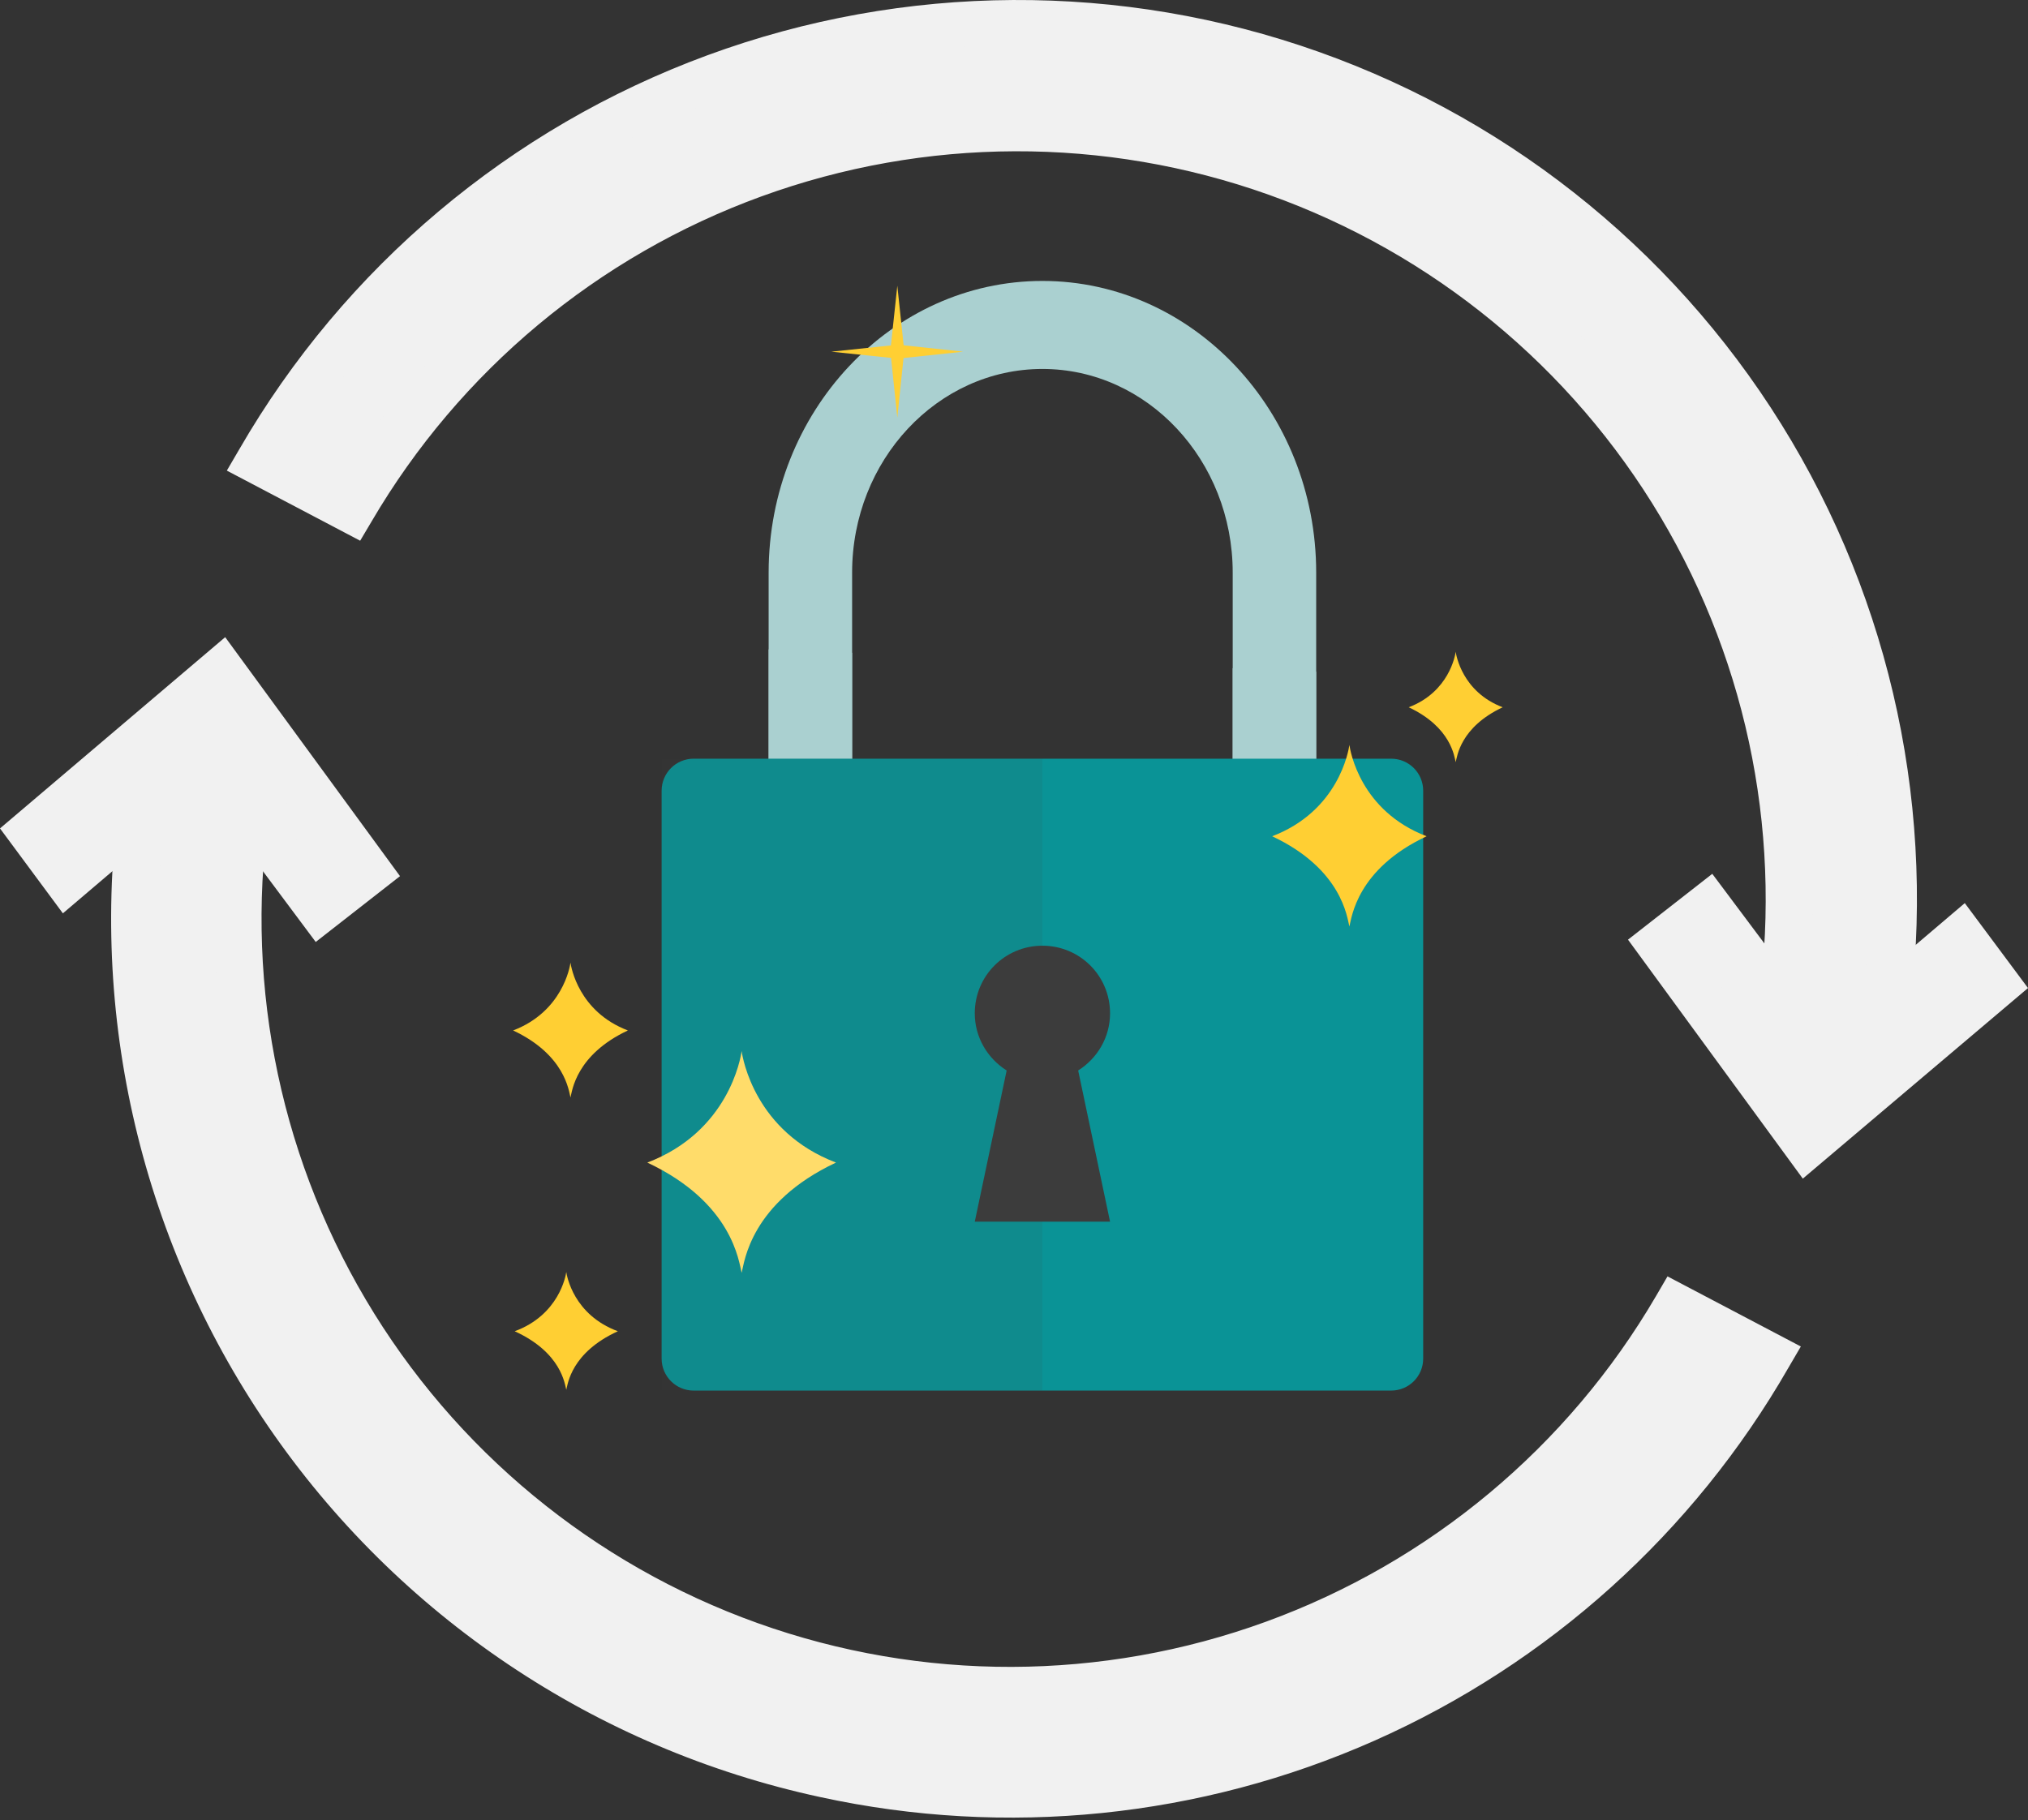
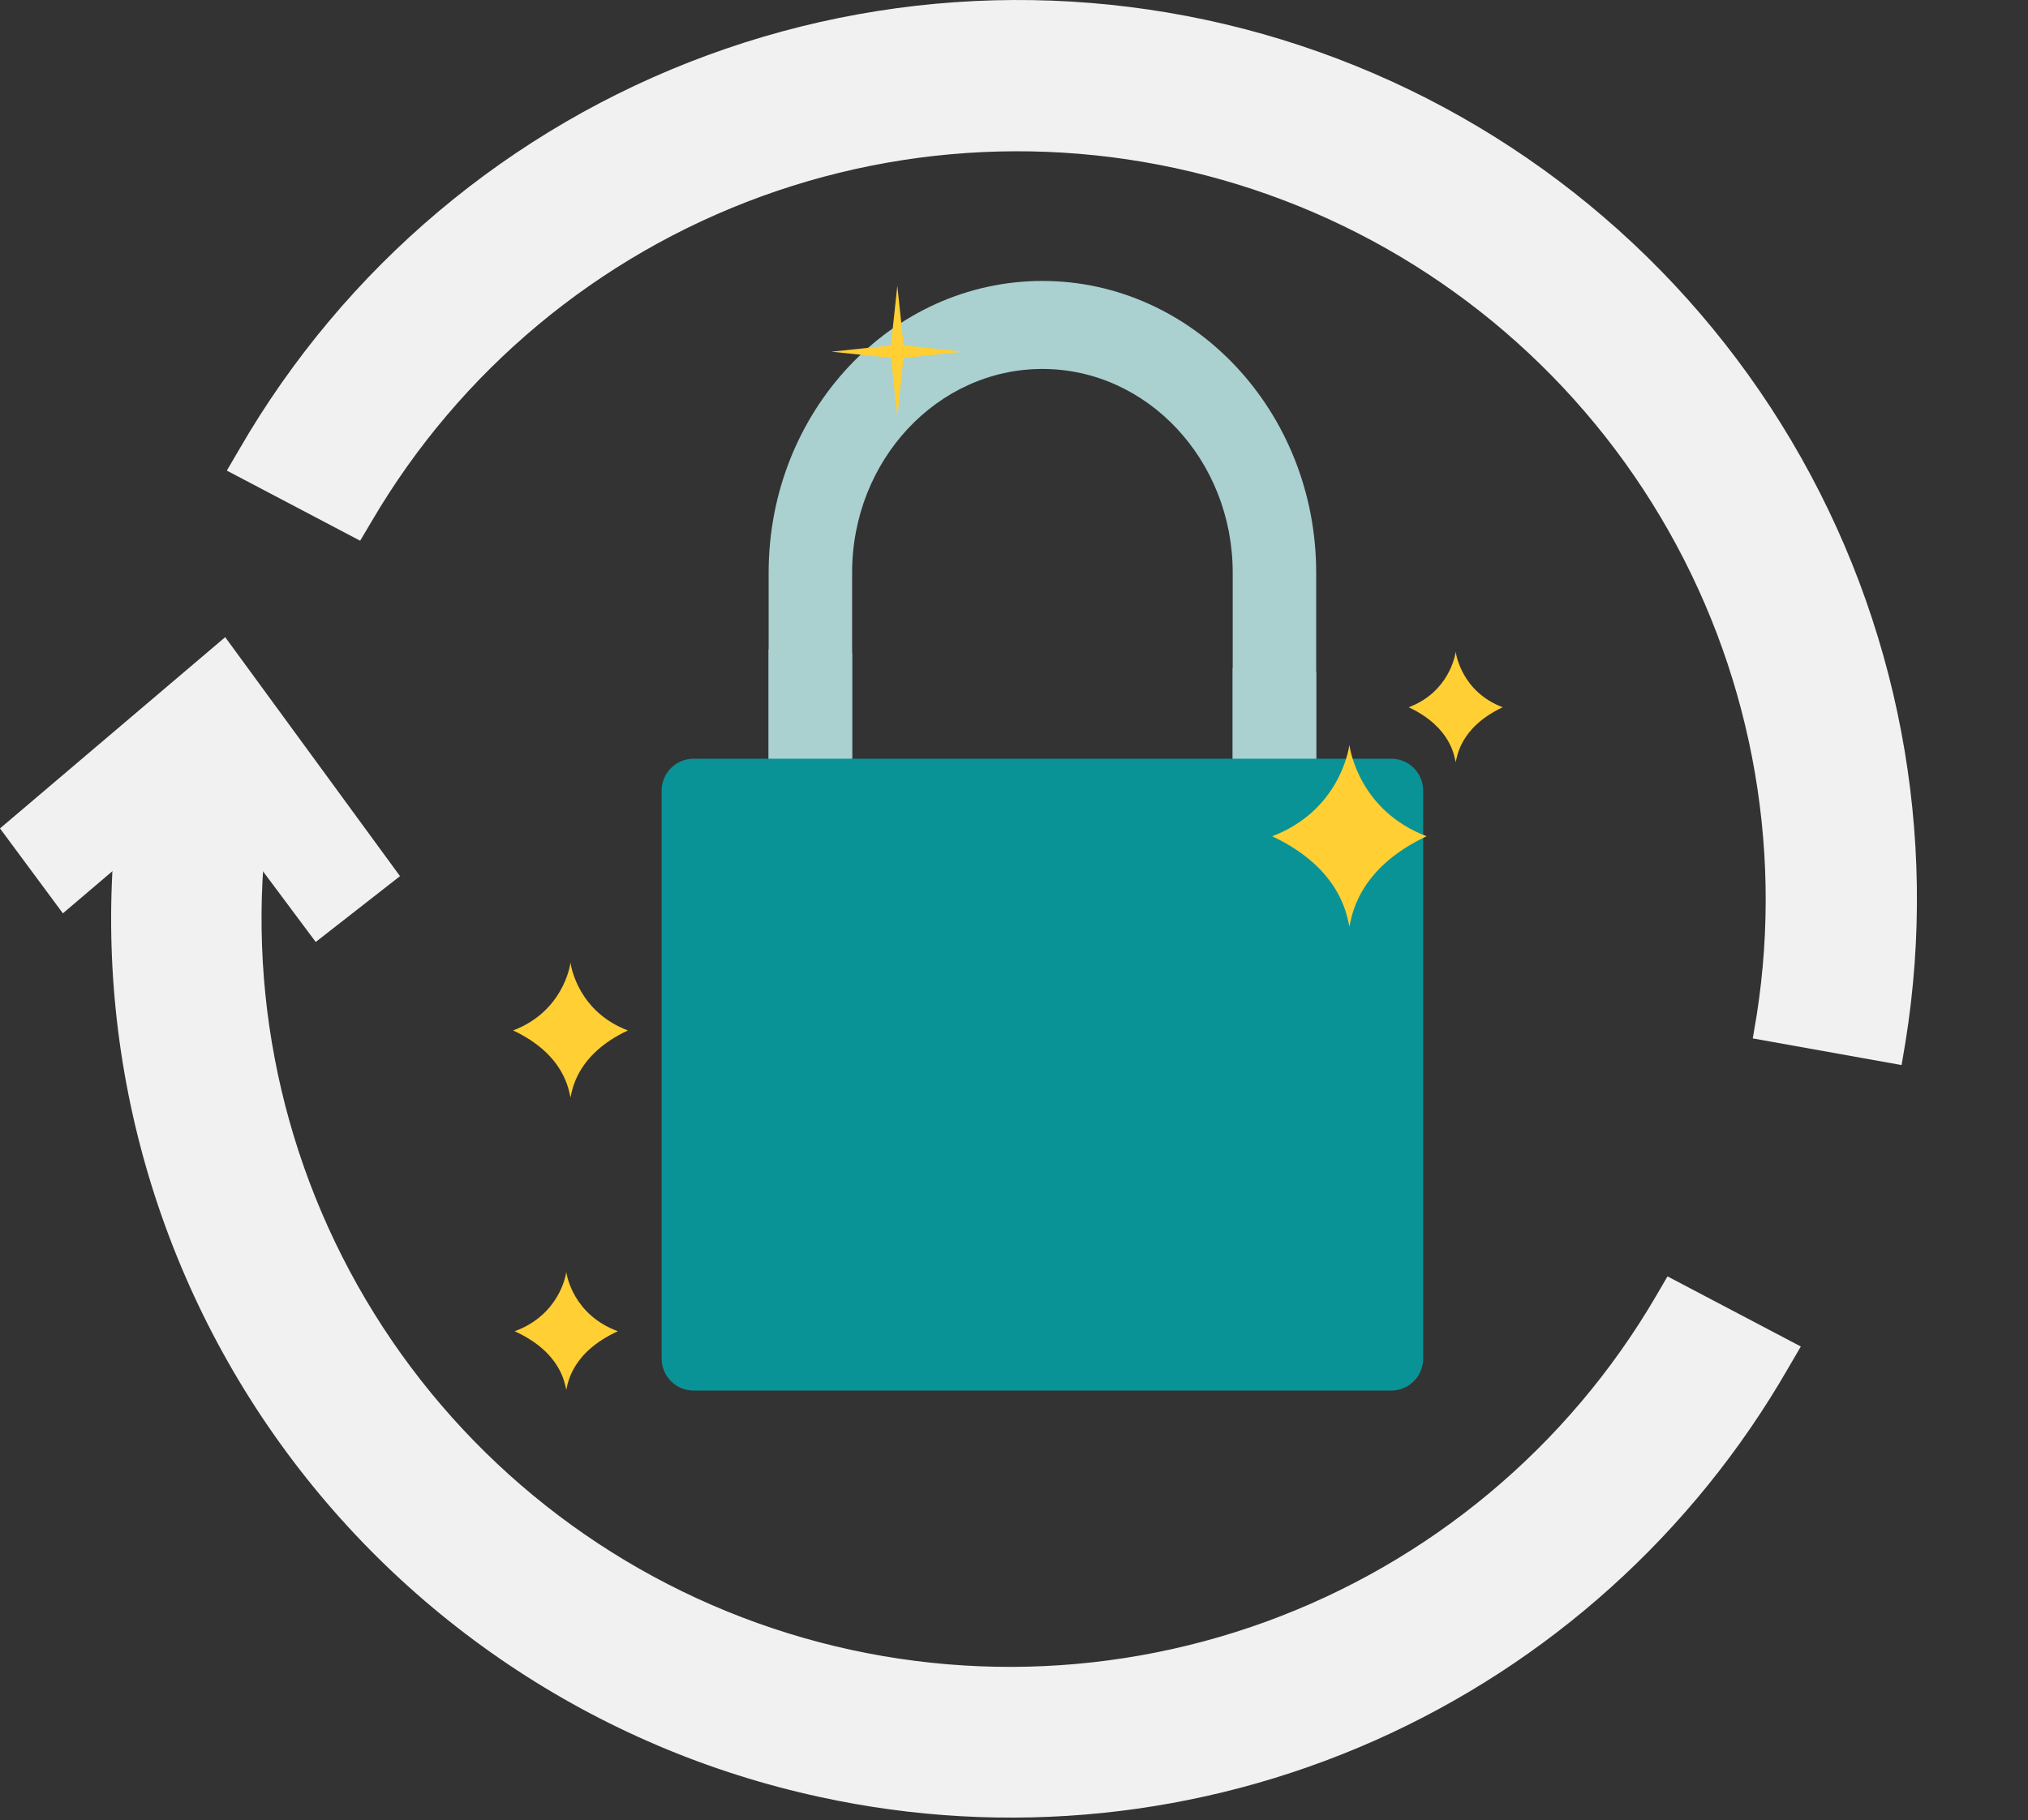
<svg xmlns="http://www.w3.org/2000/svg" width="166" height="149" viewBox="0 0 166 149" fill="none">
  <rect x="0" y="0" width="166" height="149" fill="#333333" stroke="none" />
  <path d="M154.063 84.771L145.709 83.423C148.001 68.878 145.142 53.989 137.625 41.328C130.109 28.666 118.407 19.027 104.54 14.074C90.673 9.122 75.512 9.167 61.675 14.203C47.839 19.238 36.194 28.947 28.754 41.654L21.262 37.719C29.641 23.24 42.822 12.148 58.52 6.367C74.218 0.586 91.444 0.479 107.213 6.066C122.981 11.653 136.298 22.581 144.854 36.956C153.411 51.33 156.669 68.246 154.063 84.771Z" fill="#F1F1F1" />
  <path d="M143.471 85.013L143.795 83.1C145.998 69.006 143.214 54.585 135.921 42.324C128.628 30.064 117.285 20.733 103.848 15.942C90.411 11.151 75.724 11.201 62.319 16.081C48.915 20.962 37.635 30.369 30.424 42.678L29.481 44.268L18.567 38.528L19.591 36.776C28.198 21.879 41.754 10.468 57.9 4.527C74.047 -1.414 91.765 -1.51 107.976 4.255C124.186 10.021 137.864 21.283 146.633 36.086C155.402 50.889 158.708 68.296 155.975 85.283L155.652 87.196L143.471 85.013ZM97.013 9.774C112.976 13.22 127.062 22.537 136.48 35.878C145.898 49.219 149.961 65.611 147.864 81.806L152.391 82.534C154.488 66.712 151.09 50.651 142.766 37.033C134.442 23.416 121.696 13.068 106.659 7.72C91.621 2.372 75.204 2.348 60.151 7.651C45.098 12.955 32.321 23.265 23.957 36.857L27.999 38.986C35.086 27.595 45.522 18.673 57.877 13.444C70.232 8.214 83.901 6.933 97.013 9.774Z" fill="#F1F1F1" />
-   <path d="M135.926 77.278L139.807 74.233L148.969 86.522L160.53 76.685L163.359 80.539L147.891 93.663L135.926 77.278Z" fill="#F1F1F1" />
-   <path d="M147.567 96.493L133.258 76.929L140.157 71.539L149.292 83.746L160.826 73.937L166 80.89L147.567 96.493ZM138.594 77.629L148.241 90.807L160.745 80.189L160.206 79.489L148.645 89.298L139.429 76.956L138.594 77.629Z" fill="#F1F1F1" />
  <path d="M11.911 63.913L20.264 65.26C17.944 79.814 20.784 94.721 28.292 107.402C35.8 120.084 47.504 129.742 61.379 134.707C75.255 139.673 90.429 139.632 104.278 134.593C118.127 129.553 129.779 119.832 137.219 107.111L144.711 111.045C136.333 125.54 123.144 136.644 107.434 142.429C91.724 148.214 74.484 148.316 58.706 142.716C42.929 137.117 29.61 126.169 21.062 111.775C12.514 97.38 9.276 80.446 11.911 63.913Z" fill="#F1F1F1" />
  <path d="M67.155 147.128C48.748 143.164 32.563 132.291 21.934 116.749C11.306 101.207 7.043 82.18 10.025 63.589L10.321 61.676L22.502 63.616L22.178 65.529C19.919 79.64 22.665 94.097 29.94 106.397C37.215 118.697 48.562 128.066 62.017 132.883C75.471 137.699 90.186 137.66 103.615 132.771C117.043 127.882 128.34 118.452 135.549 106.113L136.492 104.496L147.406 110.236L146.382 111.988C138.618 125.499 126.755 136.187 112.511 142.505C98.266 148.823 82.381 150.442 67.155 147.128ZM13.555 66.284C11.549 82.079 15.011 98.085 23.363 111.64C31.716 125.195 44.458 135.482 59.468 140.791C74.479 146.1 90.855 146.111 105.873 140.822C120.891 135.533 133.646 125.262 142.016 111.718L137.947 109.59C130.082 122.201 118.139 131.743 104.103 136.631C90.066 141.52 74.78 141.46 60.782 136.463C46.784 131.465 34.916 121.83 27.149 109.158C19.382 96.485 16.182 81.537 18.082 66.796L13.555 66.284Z" fill="#F1F1F1" />
  <path d="M30.047 71.378L26.167 74.423L17.004 62.134L5.471 71.971L2.614 68.117L18.082 54.993L30.047 71.378Z" fill="#F1F1F1" />
  <path d="M5.147 74.774L0 67.821L18.433 52.164L32.742 71.729L25.843 77.118L16.735 64.911L5.147 74.774ZM5.147 68.441L5.686 69.142L17.22 59.333L26.436 71.675L27.271 71.001L17.732 57.823L5.147 68.441Z" fill="#F1F1F1" />
  <path d="M107.735 46.879V71.061H100.902V46.879C100.902 37.683 93.918 30.206 85.326 30.206C76.734 30.206 69.749 37.683 69.749 46.879V71.061H62.916V46.879C62.916 33.71 72.969 23 85.326 23C97.683 23 107.735 33.71 107.735 46.879Z" fill="#AAD0D0" />
  <path d="M62.915 53.165L69.749 53.441V71.06H62.915V53.165Z" fill="#AAD0D0" />
  <path d="M107.735 54.99V71.06H100.902V54.71L107.735 54.99Z" fill="#AAD0D0" />
  <path d="M113.877 62.114H56.774C55.329 62.114 54.158 63.285 54.158 64.73V111.229C54.158 112.674 55.329 113.845 56.774 113.845H113.877C115.322 113.845 116.493 112.674 116.493 111.229V64.73C116.493 63.285 115.322 62.114 113.877 62.114Z" fill="#0A9396" />
-   <path opacity="0.1" d="M85.325 62.114H54.158V113.845H85.325V62.114Z" fill="#3E3E3E" />
-   <path d="M88.253 87.639L90.863 100.017H79.789L82.399 87.639C80.839 86.653 79.789 84.934 79.789 82.961C79.789 79.874 82.271 77.424 85.326 77.424C88.38 77.424 90.863 79.874 90.863 82.961C90.863 84.934 89.812 86.654 88.253 87.639Z" fill="#3C3C3C" />
  <path d="M73.449 23.391L72.877 28.733L73.449 34.191L74.016 28.733L73.449 23.391Z" fill="#FFCF33" />
  <path d="M78.847 28.792L73.504 28.22L68.046 28.792L73.504 29.359L78.847 28.792Z" fill="#FFCF33" />
  <path d="M50.574 108.988C46.746 110.737 46.475 113.317 46.354 113.778V113.785C46.352 113.783 46.352 113.78 46.352 113.778C46.228 113.317 45.959 110.737 42.131 108.988C45.761 107.645 46.309 104.446 46.35 104.149C46.352 104.145 46.352 104.14 46.352 104.136C46.354 104.14 46.354 104.145 46.354 104.149C46.356 104.149 46.354 104.151 46.354 104.151C46.401 104.459 46.95 107.647 50.574 108.988Z" fill="#FFCF33" />
-   <path d="M68.429 95.179C61.428 98.472 60.931 103.33 60.709 104.198V104.211C60.706 104.207 60.706 104.202 60.706 104.198C60.48 103.33 59.987 98.472 52.986 95.179C59.626 92.649 60.627 86.626 60.702 86.067C60.706 86.059 60.706 86.05 60.706 86.042C60.709 86.05 60.709 86.059 60.709 86.067C60.713 86.067 60.709 86.071 60.709 86.071C60.796 86.652 61.8 92.654 68.429 95.179Z" fill="#FFDC6A" />
  <path d="M51.394 84.362C47.135 86.365 46.833 89.32 46.698 89.848V89.856C46.696 89.853 46.696 89.85 46.696 89.848C46.559 89.32 46.259 86.365 42 84.362C46.039 82.823 46.648 79.16 46.694 78.82C46.696 78.815 46.696 78.81 46.696 78.805C46.698 78.81 46.698 78.815 46.698 78.82C46.7 78.82 46.698 78.823 46.698 78.823C46.751 79.176 47.361 82.826 51.394 84.362Z" fill="#FFCF33" />
  <path d="M104.131 68.463C109.863 71.159 110.269 75.136 110.451 75.847V75.857C110.454 75.854 110.454 75.85 110.454 75.847C110.639 75.136 111.043 71.159 116.774 68.463C111.338 66.392 110.519 61.461 110.457 61.003C110.454 60.996 110.454 60.989 110.454 60.982C110.451 60.989 110.451 60.996 110.451 61.003C110.448 61.003 110.451 61.006 110.451 61.006C110.38 61.482 109.558 66.396 104.131 68.463Z" fill="#FFCF33" />
  <path d="M115.309 57.904C118.796 59.544 119.043 61.964 119.154 62.396V62.402C119.156 62.4 119.156 62.398 119.156 62.396C119.268 61.964 119.513 59.544 123 57.904C119.693 56.645 119.195 53.645 119.157 53.367C119.156 53.363 119.156 53.359 119.156 53.355C119.154 53.359 119.154 53.363 119.154 53.367C119.152 53.367 119.154 53.369 119.154 53.369C119.111 53.658 118.611 56.647 115.309 57.904Z" fill="#FFCF33" />
</svg>